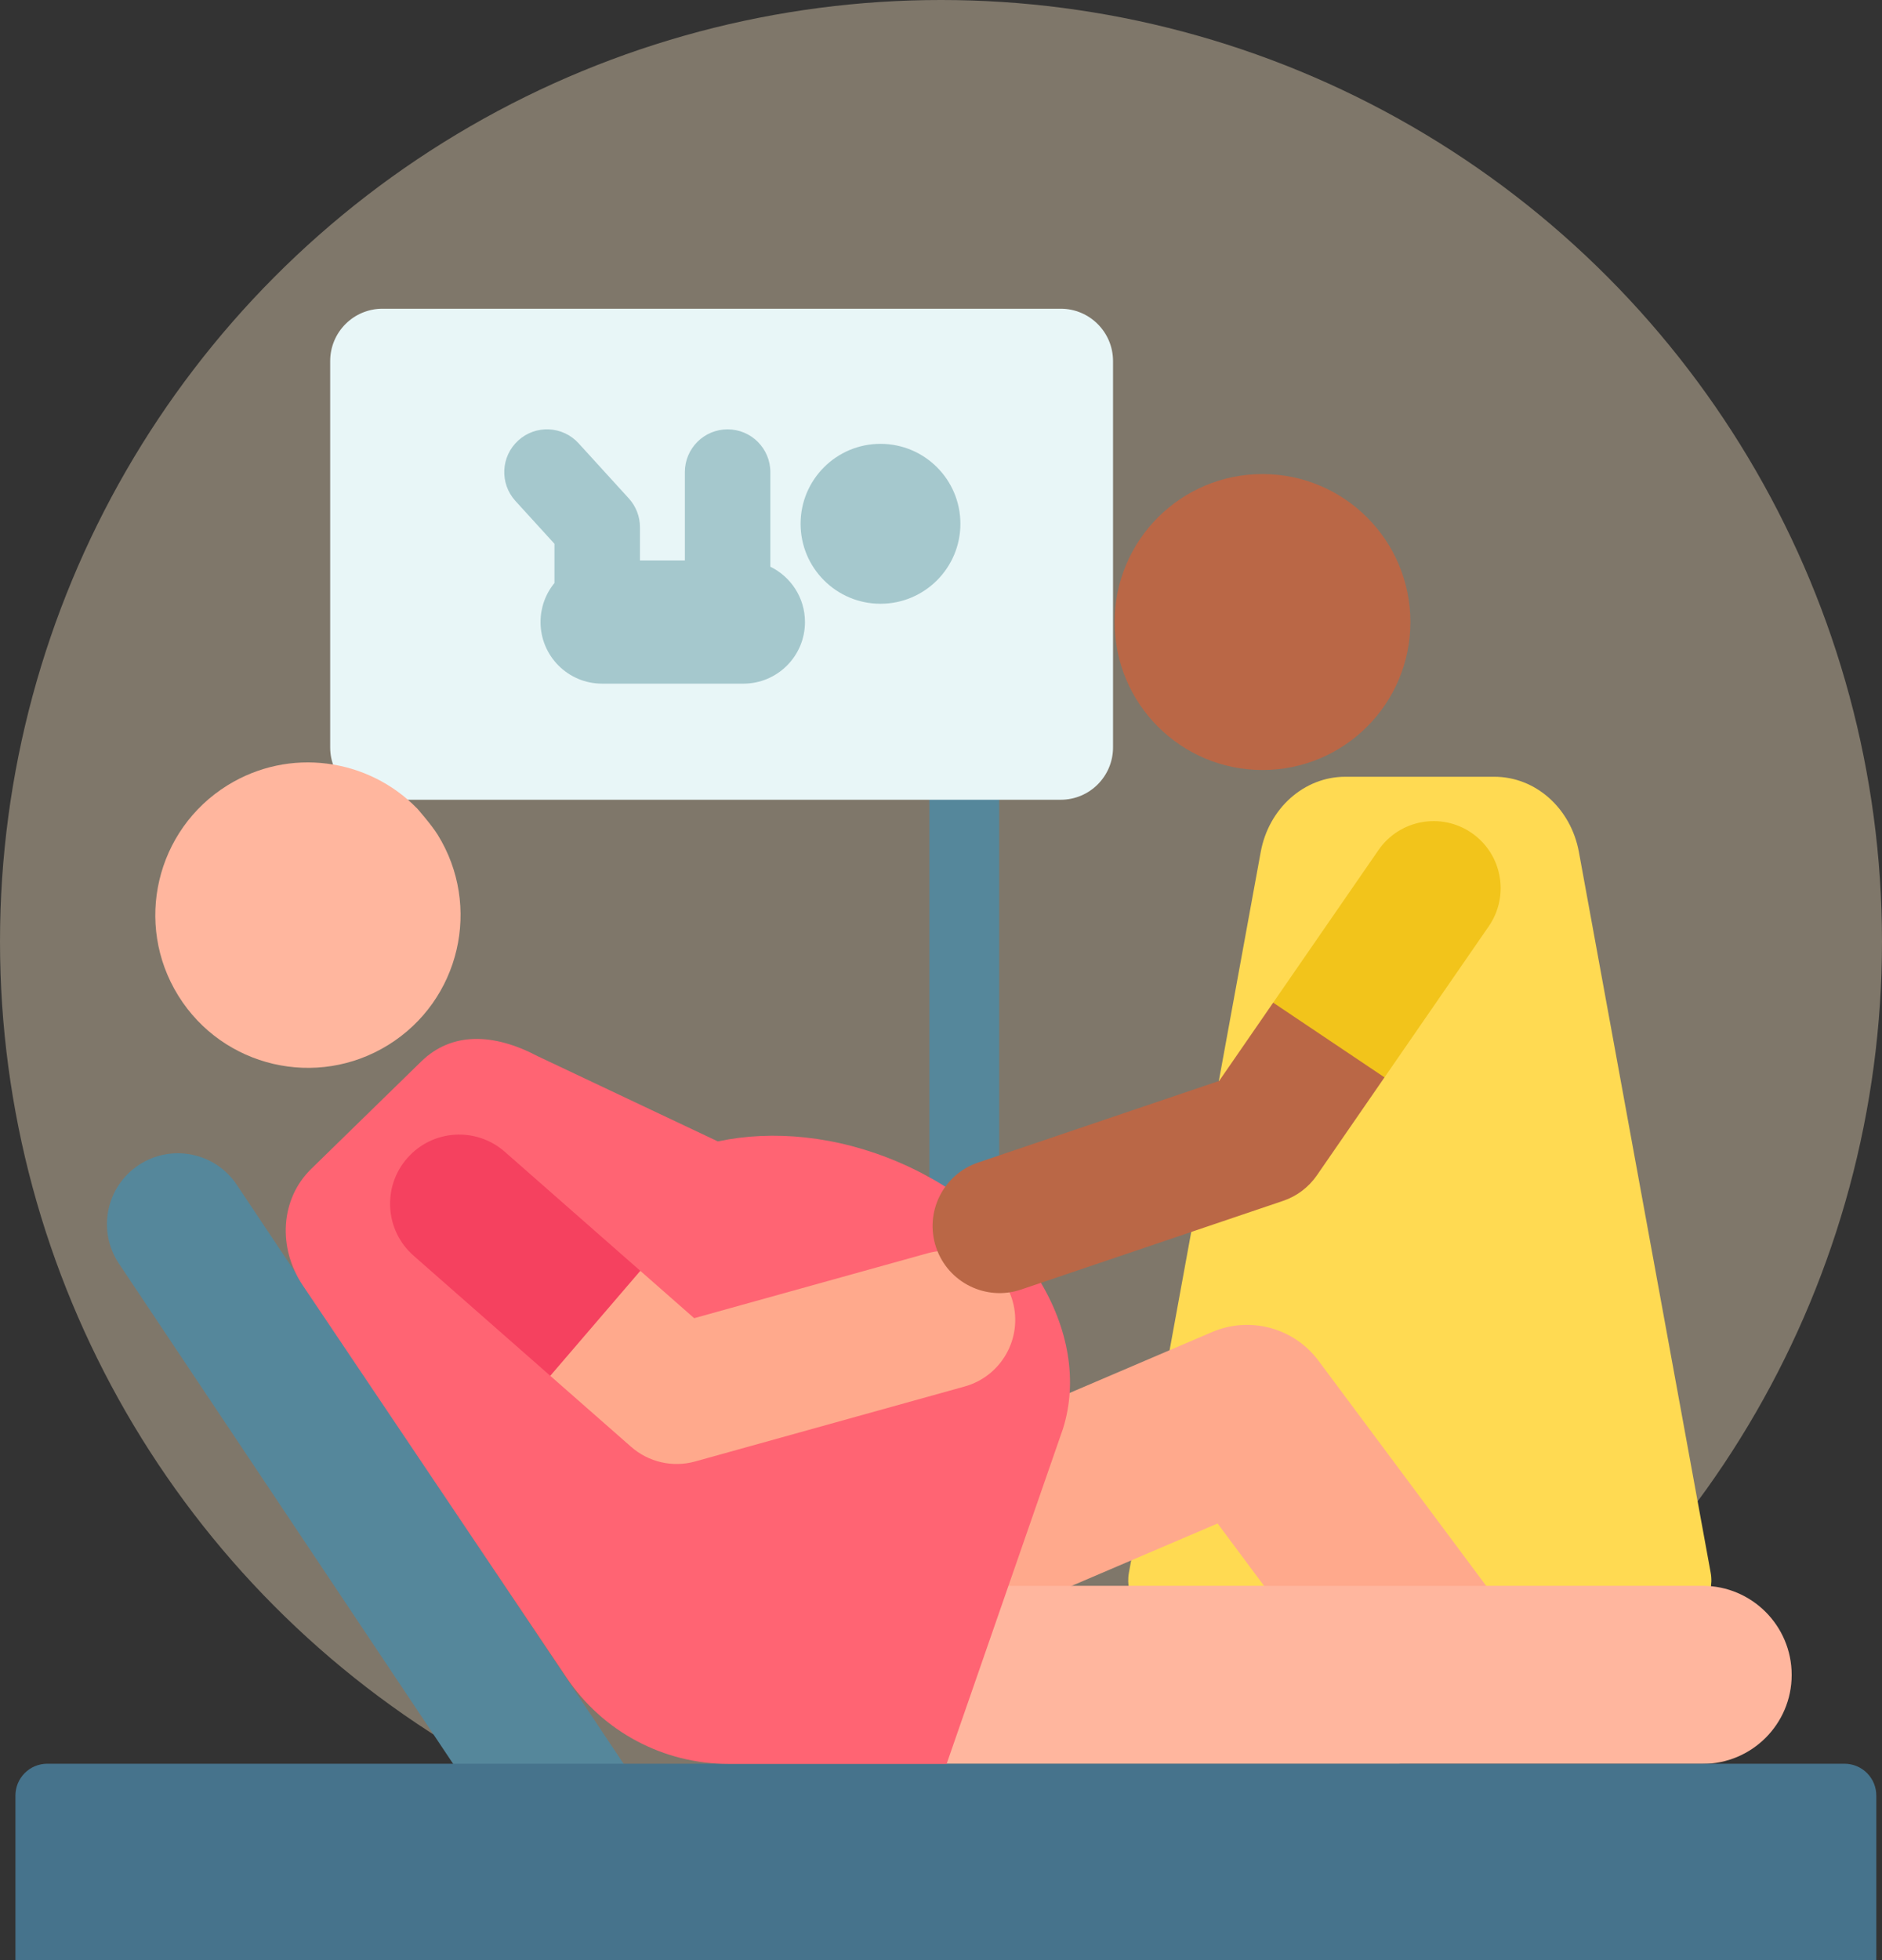
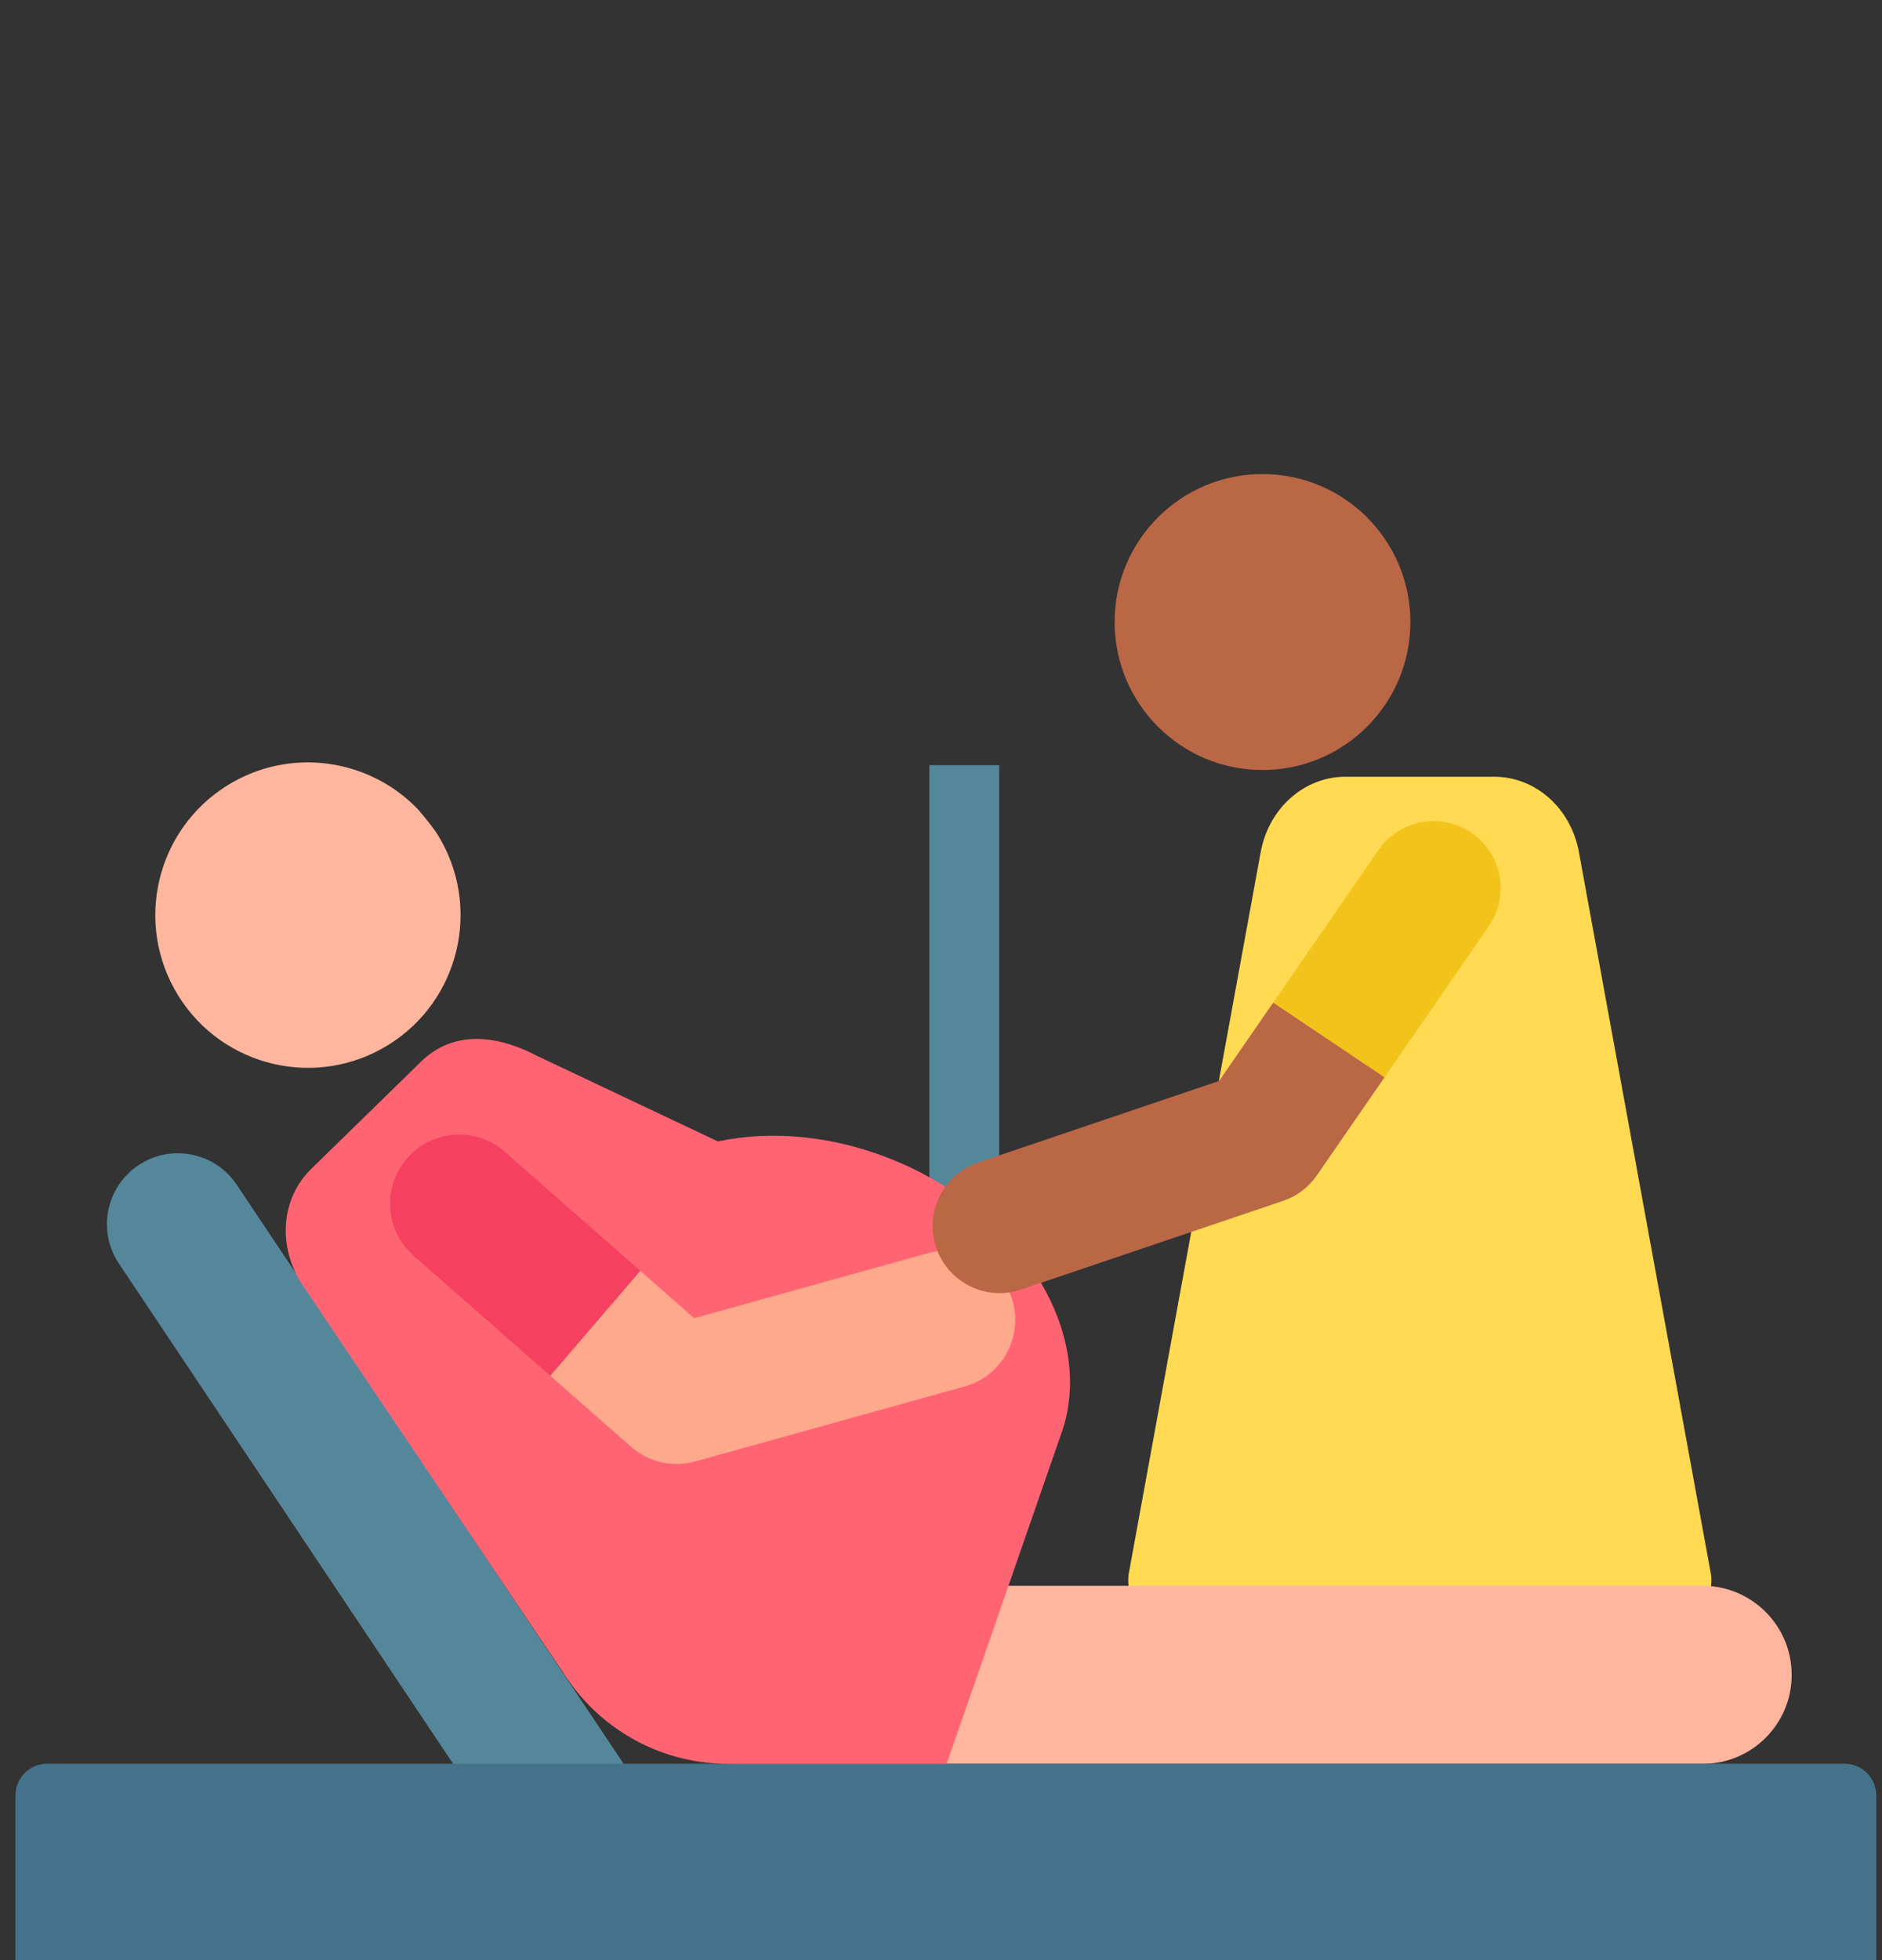
<svg xmlns="http://www.w3.org/2000/svg" width="122" height="127" viewBox="0 0 122 127" fill="none">
  <rect x="0" y="0" width="122" height="127" fill="#333333" stroke="none" />
-   <circle opacity="0.4" cx="61" cy="61" r="61" fill="#F1DCBD" />
  <path d="M60.247 49.571H64.771V79.485H60.247V49.571Z" fill="#55879B" />
-   <path d="M68.76 51.812H24.796C22.922 51.812 21.404 50.294 21.404 48.421V23.392C21.404 21.518 22.923 20 24.796 20H68.76C70.633 20 72.152 21.518 72.152 23.392V48.421C72.152 50.294 70.633 51.812 68.76 51.812Z" fill="#E8F6F7" />
  <path d="M81.725 55.199C82.242 52.37 84.538 50.322 87.206 50.322H96.87C99.544 50.322 101.833 52.363 102.352 55.2L110.894 101.889C111.032 102.644 110.851 103.425 110.4 104.02C109.949 104.615 109.276 104.961 108.564 104.961H75.513C74.801 104.961 74.127 104.616 73.676 104.022C73.225 103.427 73.043 102.645 73.181 101.89L81.725 55.199Z" fill="#FFDA52" />
  <path d="M91.428 40.298C91.428 45.593 87.136 49.885 81.841 49.885C76.547 49.885 72.255 45.593 72.255 40.298C72.255 35.003 76.547 30.712 81.841 30.712C87.136 30.712 91.428 35.004 91.428 40.298Z" fill="#BA6746" />
-   <path d="M49.937 36.714V30.585C49.937 29.055 48.697 27.815 47.166 27.815C45.636 27.815 44.396 29.055 44.396 30.585V36.308H41.485V34.155C41.485 33.465 41.227 32.798 40.761 32.288L37.507 28.718C36.475 27.587 34.724 27.506 33.593 28.538C32.462 29.569 32.381 31.321 33.411 32.452L35.943 35.229V37.77C35.358 38.482 35.038 39.377 35.04 40.299C35.04 42.503 36.826 44.29 39.03 44.29H48.191C50.395 44.29 52.182 42.503 52.182 40.299C52.182 38.722 51.265 37.362 49.937 36.714ZM62.257 33.934C62.257 36.794 59.939 39.114 57.077 39.114C54.217 39.114 51.898 36.794 51.898 33.934C51.898 31.073 54.217 28.754 57.077 28.754C59.939 28.754 62.257 31.072 62.257 33.934Z" fill="#A5C8CD" />
  <path d="M34.306 121.645L7.709 81.862C6.298 79.752 6.865 76.898 8.974 75.489C11.084 74.079 13.937 74.645 15.348 76.755L41.944 116.537C43.355 118.647 42.788 121.5 40.679 122.91C38.556 124.329 35.707 123.741 34.305 121.645L34.306 121.645Z" fill="#55879B" />
-   <path d="M88.103 111.005L78.93 98.698L52.166 110.132C49.234 111.383 45.842 110.023 44.589 107.091C43.337 104.16 44.699 100.767 47.63 99.515L78.574 86.296C81.026 85.249 83.877 86.016 85.47 88.154L97.36 104.106C99.265 106.662 98.737 110.279 96.181 112.184C93.63 114.086 90.013 113.567 88.103 111.005Z" fill="#FFA98C" />
  <path d="M28.369 54.072C27.982 53.447 27.042 52.374 27.042 52.374L27.037 52.373C23.869 49.123 18.764 48.387 14.747 50.877C10.104 53.757 8.675 59.853 11.553 64.498V64.499C11.555 64.503 11.558 64.507 11.56 64.51C11.563 64.514 11.565 64.519 11.568 64.522H11.568C14.454 69.148 20.539 70.569 25.174 67.694C29.819 64.814 31.249 58.715 28.369 54.072ZM110.373 114.272H61.365L55.614 108.508L63.327 102.736H110.372C113.56 102.736 116.145 105.32 116.145 108.508C116.145 111.696 113.559 114.272 110.372 114.272H110.373Z" fill="#FFB69E" />
  <path d="M121.631 127H1V116.324C1 115.777 1.217 115.253 1.604 114.866C1.99 114.479 2.515 114.262 3.062 114.262H119.57C120.116 114.262 120.641 114.479 121.027 114.866C121.414 115.253 121.631 115.777 121.631 116.324V127Z" fill="#46738C" />
  <path d="M58.283 75.306C54.26 73.577 50.094 73.188 46.535 73.946L34.857 68.426C31.964 66.905 29.268 66.852 27.299 68.774C24.763 71.248 22.98 72.989 20.166 75.735C18.193 77.66 17.973 80.814 19.633 83.282L36.731 108.694C37.886 110.411 39.446 111.818 41.273 112.791C43.099 113.764 45.137 114.272 47.207 114.272H61.365L68.907 92.56C70.875 86.31 66.32 78.762 58.283 75.306Z" fill="#FF6473" />
  <path d="M40.91 93.73L35.671 89.131L34.945 82.389L41.508 82.331L45 85.398L60.131 81.192C62.515 80.529 64.984 81.923 65.648 84.308C66.31 86.692 64.915 89.162 62.531 89.824L45.065 94.68C44.348 94.879 43.593 94.897 42.867 94.731C42.142 94.565 41.469 94.221 40.91 93.73H40.91Z" fill="#FFA98C" />
  <path d="M41.508 82.331L32.722 74.617C30.863 72.985 28.032 73.168 26.4 75.028C24.768 76.887 24.951 79.718 26.811 81.35L35.671 89.131L41.508 82.331Z" fill="#F5415F" />
  <path d="M60.685 80.821C59.916 78.548 61.135 76.082 63.408 75.314L79.031 70.027L82.533 64.956L88.882 63.919L89.749 69.797L85.363 76.149C84.831 76.918 84.066 77.496 83.18 77.796L66.192 83.543C63.925 84.311 61.456 83.099 60.685 80.821Z" fill="#BA6746" />
  <path d="M95.403 53.965C93.428 52.602 90.722 53.098 89.359 55.072L82.533 64.956L89.75 69.797L96.509 60.008C97.872 58.034 97.377 55.328 95.403 53.965Z" fill="#F2C41B" />
</svg>